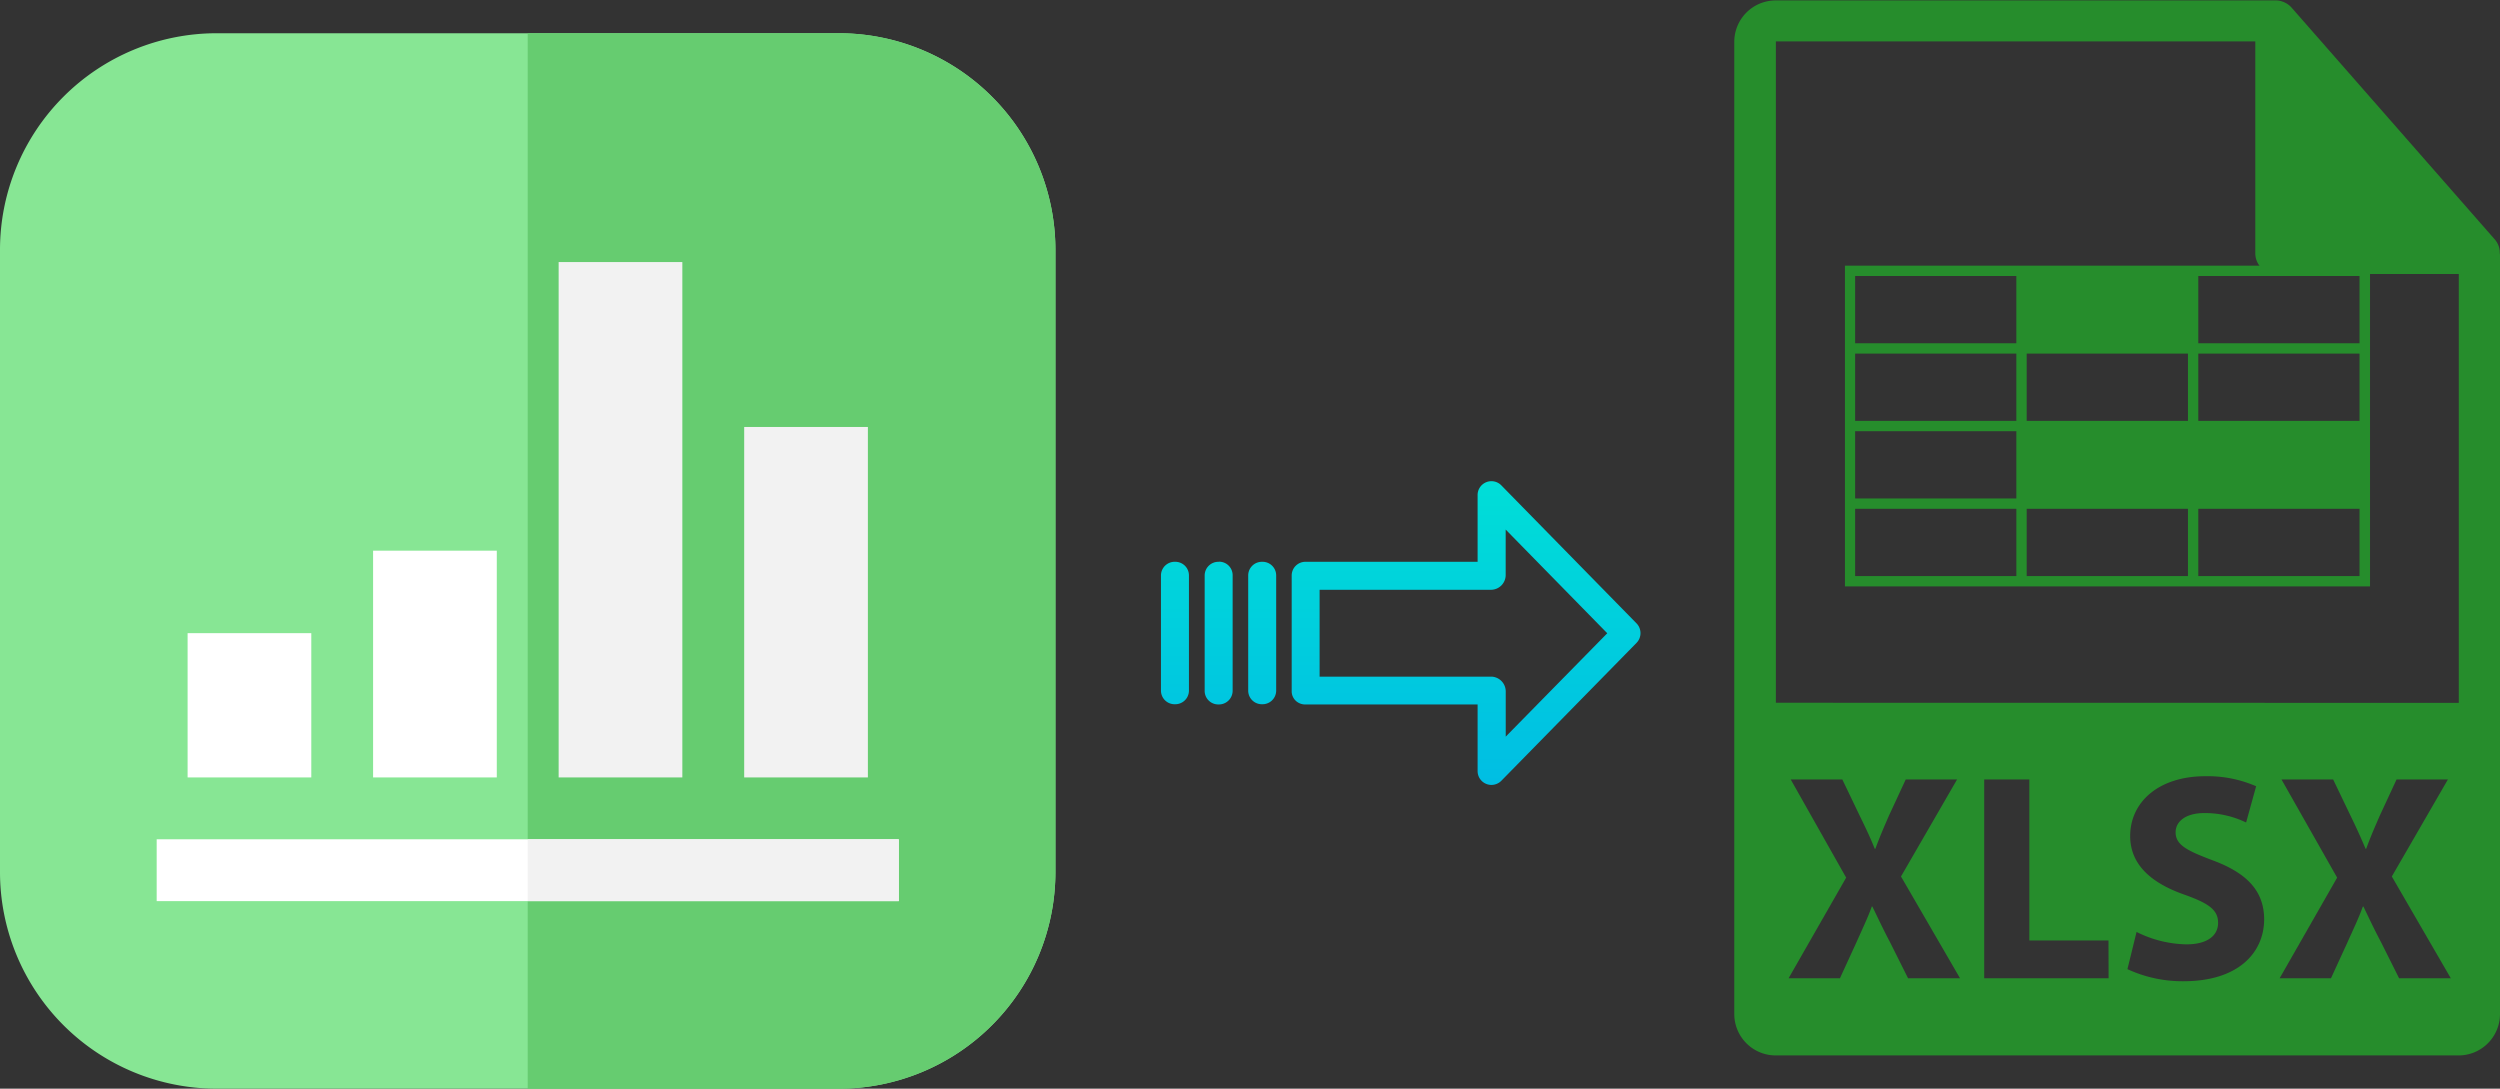
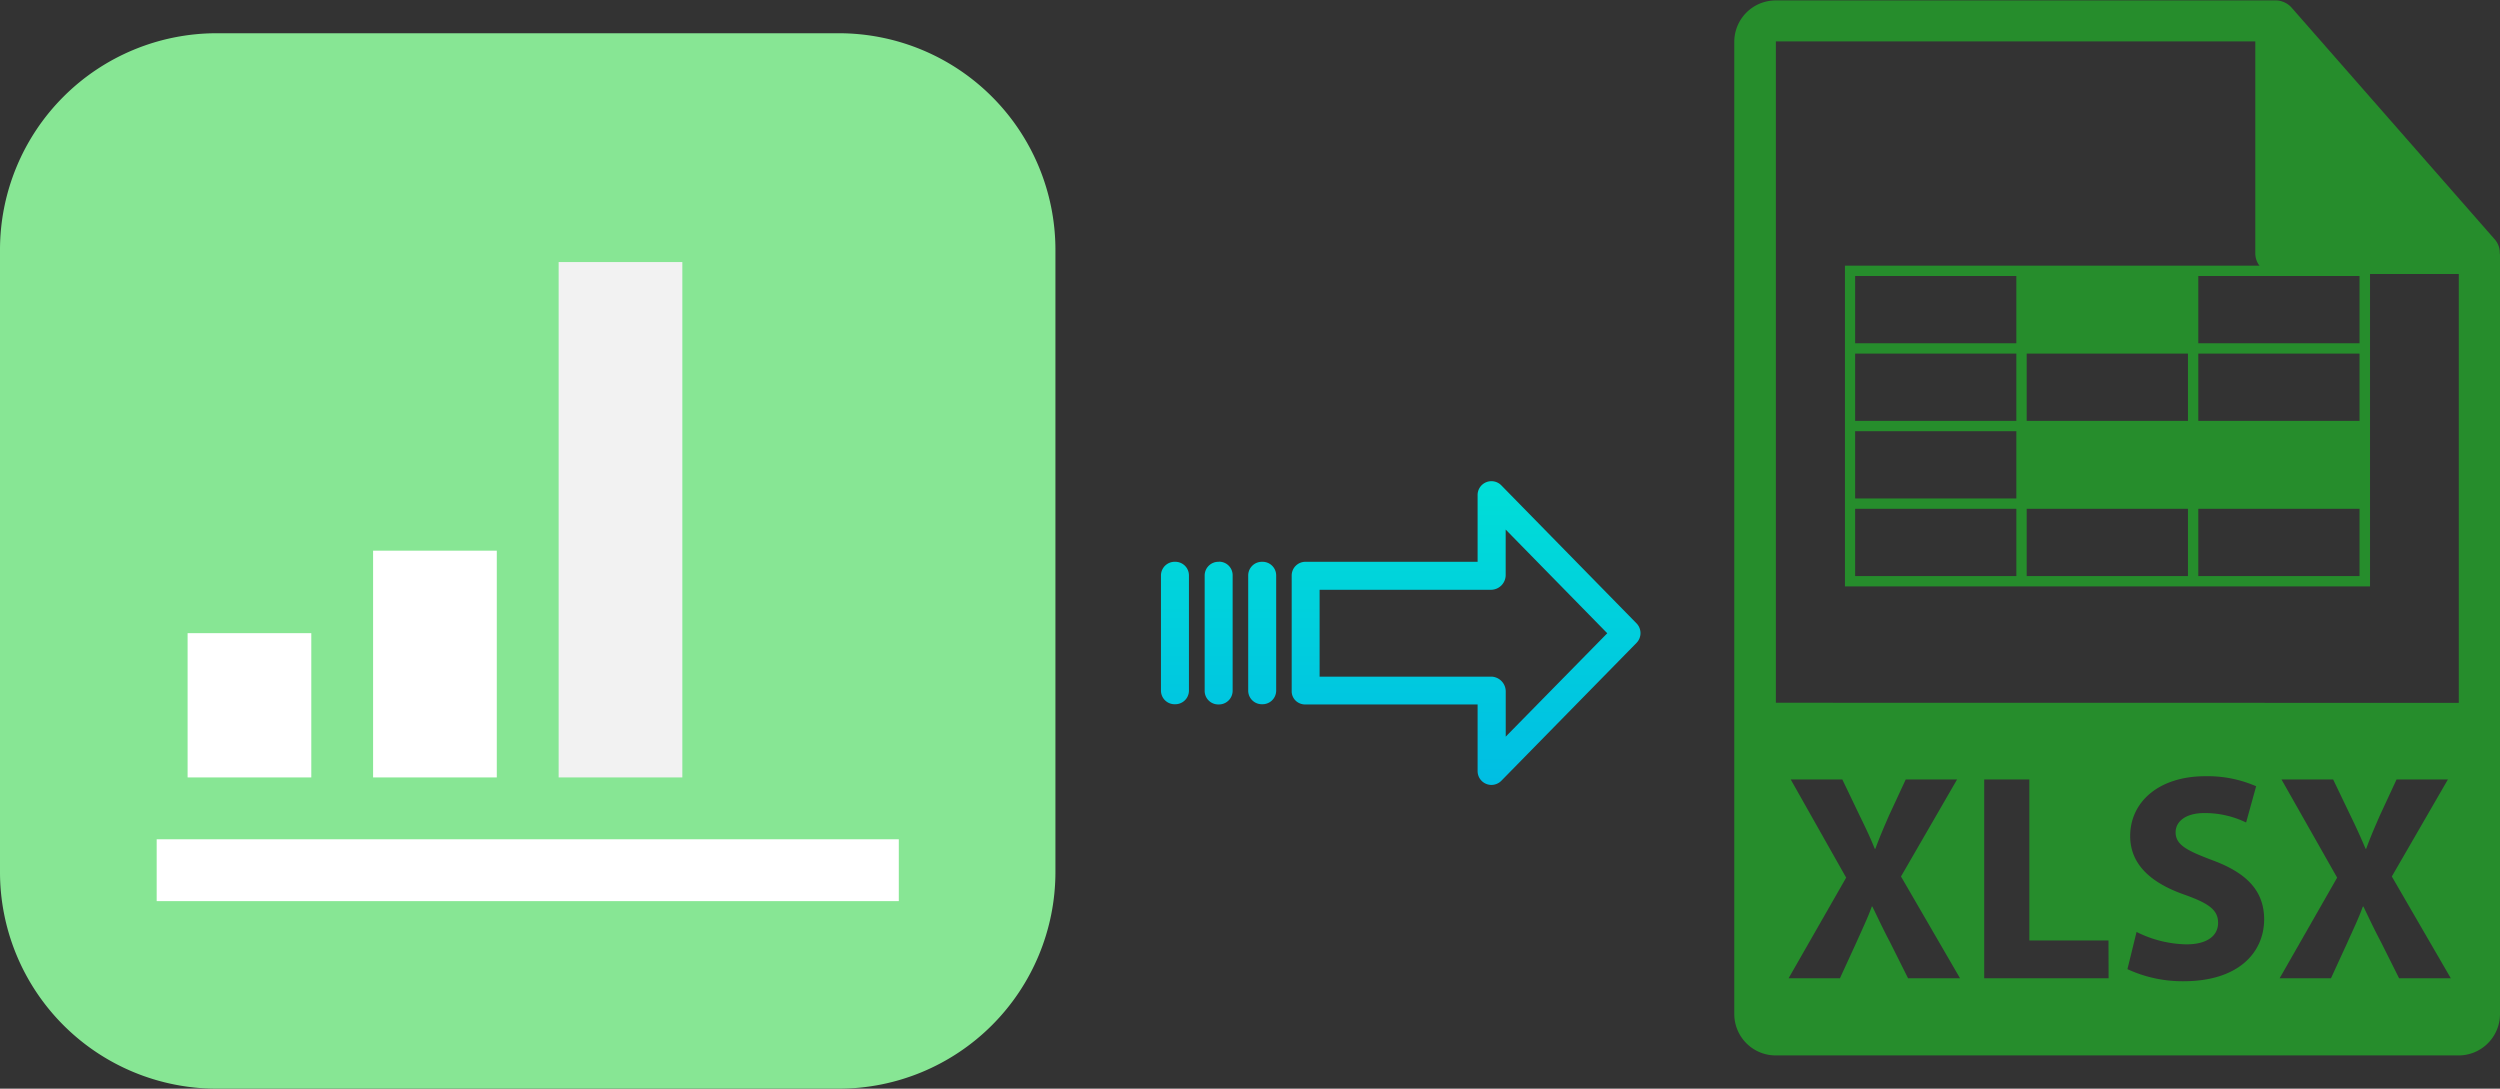
<svg xmlns="http://www.w3.org/2000/svg" xmlns:xlink="http://www.w3.org/1999/xlink" viewBox="0 0 473.74 206.3">
  <rect x="0" y="0" width="473.74" height="206.3" fill="#333333" stroke="none" />
  <defs>
    <style>.cls-1{fill:#268d2c;}.cls-2{fill:#87e694;}.cls-3{fill:#66cc70;}.cls-4{fill:#fff;}.cls-5{fill:#f2f2f2;}.cls-6{fill:url(#linear-gradient);}.cls-7{fill:url(#linear-gradient-2);}.cls-8{fill:url(#linear-gradient-3);}.cls-9{fill:url(#linear-gradient-4);}</style>
    <linearGradient id="linear-gradient" x1="277.82" y1="150.05" x2="277.82" y2="30.85" gradientTransform="matrix(1, 0, 0, -1, 0, 211.19)" gradientUnits="userSpaceOnUse">
      <stop offset="0" stop-color="#00efd1" />
      <stop offset="1" stop-color="#00acea" />
    </linearGradient>
    <linearGradient id="linear-gradient-2" x1="239.17" y1="150.05" x2="239.17" y2="30.85" xlink:href="#linear-gradient" />
    <linearGradient id="linear-gradient-3" x1="230.93" y1="150.05" x2="230.93" y2="30.85" xlink:href="#linear-gradient" />
    <linearGradient id="linear-gradient-4" x1="222.68" y1="150.05" x2="222.68" y2="30.85" xlink:href="#linear-gradient" />
  </defs>
  <title>numbers to xlsx</title>
  <g id="Layer_2" data-name="Layer 2">
    <g id="Layer_5_Image" data-name="Layer 5 Image">
      <path class="cls-1" d="M473.7,47.93a3.87,3.87,0,0,0-.93-2.54l-38.57-44s0,0,0,0a4.08,4.08,0,0,0-.78-.65,2.07,2.07,0,0,0-.25-.15,3.8,3.8,0,0,0-.78-.33l-.21-.07a3.82,3.82,0,0,0-.9-.11H336.48a7.85,7.85,0,0,0-7.84,7.84V192.16a7.85,7.85,0,0,0,7.84,7.84H465.89a7.85,7.85,0,0,0,7.85-7.84V48.37C473.74,48.22,473.71,48.07,473.7,47.93ZM361.57,185.38l-3.41-6.82c-1.39-2.63-2.29-4.59-3.35-6.77h-.11c-.79,2.18-1.74,4.14-2.91,6.77l-3.13,6.82h-9.73l10.91-19.07L339.33,147.7h9.78l3.3,6.88c1.12,2.29,2,4.13,2.85,6.26h.11c.9-2.41,1.62-4.08,2.57-6.26l3.19-6.88h9.73l-10.63,18.39,11.19,19.29Zm38,0H376V147.7h8.55v30.52h15Zm14.25.56a24.77,24.77,0,0,1-10.68-2.29l1.73-7.05a21.85,21.85,0,0,0,9.45,2.35c3.92,0,6-1.62,6-4.08s-1.79-3.69-6.31-5.31c-6.26-2.18-10.35-5.65-10.35-11.13,0-6.42,5.37-11.34,14.26-11.34a23,23,0,0,1,9.61,1.9l-1.9,6.87a18,18,0,0,0-7.88-1.79c-3.69,0-5.48,1.68-5.48,3.64,0,2.4,2.13,3.47,7,5.31,6.65,2.46,9.78,5.92,9.78,11.23C429,180.57,424.12,185.94,413.78,185.94Zm40.8-.56-3.41-6.82c-1.4-2.63-2.29-4.59-3.35-6.77h-.11c-.78,2.18-1.73,4.14-2.91,6.77l-3.13,6.82h-9.73l10.9-19.07L432.33,147.7h9.79l3.3,6.88c1.12,2.29,1.95,4.13,2.85,6.26h.11c.89-2.41,1.62-4.08,2.57-6.26l3.19-6.88h9.73l-10.63,18.39,11.18,19.29Zm-118.1-52.21V7.85h90.85V48a3.93,3.93,0,0,0,3.92,3.92h34.64v81.27Z" />
      <path class="cls-1" d="M414.61,50.34h-65v60.78h99.5V50.34Zm0,29.41H384.05V67h30.56ZM351.54,52.3h30.55V65.05H351.54Zm0,14.71h30.55V79.75H351.54Zm0,14.7h30.55V94.46H351.54Zm0,27.45V96.42h30.55v12.74Zm32.51,0V96.42h30.56v12.74Zm63.07,0H416.57V96.42h30.55v12.74Zm0-29.41H416.57V67h30.55V79.75Zm-30.55-14.7V52.3h30.55V65.05Z" />
    </g>
    <g id="Layer_2-2" data-name="Layer 2">
      <path class="cls-2" d="M159,206.3H41a41.06,41.06,0,0,1-41-41v-118a41.06,41.06,0,0,1,41-41H159a41.06,41.06,0,0,1,41,41v118A41.06,41.06,0,0,1,159,206.3Z" />
-       <path class="cls-3" d="M159,6.3H100v200h59a41.06,41.06,0,0,0,41-41v-118A41.06,41.06,0,0,0,159,6.3Z" />
      <rect class="cls-4" x="29.69" y="159.04" width="140.63" height="11.72" />
      <rect class="cls-4" x="35.55" y="119.98" width="23.44" height="27.34" />
      <rect class="cls-4" x="70.7" y="104.35" width="23.44" height="42.97" />
      <rect class="cls-5" x="105.86" y="49.66" width="23.44" height="97.66" />
-       <rect class="cls-5" x="141.02" y="80.91" width="23.44" height="66.41" />
-       <rect class="cls-5" x="100" y="159.04" width="70.31" height="11.72" />
    </g>
    <g id="Layer_3" data-name="Layer 3">
      <path class="cls-6" d="M284.52,92A2.62,2.62,0,0,0,280,93.87v12.59H247.42a2.6,2.6,0,0,0-2.65,2.54v22a2.46,2.46,0,0,0,.77,1.79,2.58,2.58,0,0,0,1.88.7H280v12.6a2.62,2.62,0,0,0,1.62,2.45,2.57,2.57,0,0,0,1,.2,2.65,2.65,0,0,0,1.89-.8l25.6-26.11a2.65,2.65,0,0,0,0-3.71Zm.81,47.59V131a2.81,2.81,0,0,0-2.7-2.78H250.06V111.76h32.56a2.8,2.8,0,0,0,2.7-2.78v-8.63L304.57,120Z" />
      <path class="cls-7" d="M239.18,106.46h0a2.59,2.59,0,0,0-2.65,2.54v0l0,21.9a2.58,2.58,0,0,0,2.59,2.55h.06a2.59,2.59,0,0,0,2.65-2.54v0l0-21.89a2.58,2.58,0,0,0-2.59-2.56Z" />
      <path class="cls-8" d="M230.93,106.46h0a2.6,2.6,0,0,0-2.65,2.54v21.94a2.57,2.57,0,0,0,2.58,2.55h.07a2.6,2.6,0,0,0,2.65-2.54V109a2.56,2.56,0,0,0-2.58-2.56Z" />
-       <path class="cls-9" d="M222.69,106.46h0A2.59,2.59,0,0,0,220,109v0l0,21.9a2.58,2.58,0,0,0,2.59,2.55h.06a2.59,2.59,0,0,0,2.65-2.54v0l0-21.89a2.58,2.58,0,0,0-2.59-2.56Z" />
+       <path class="cls-9" d="M222.69,106.46A2.59,2.59,0,0,0,220,109v0l0,21.9a2.58,2.58,0,0,0,2.59,2.55h.06a2.59,2.59,0,0,0,2.65-2.54v0l0-21.89a2.58,2.58,0,0,0-2.59-2.56Z" />
    </g>
  </g>
</svg>